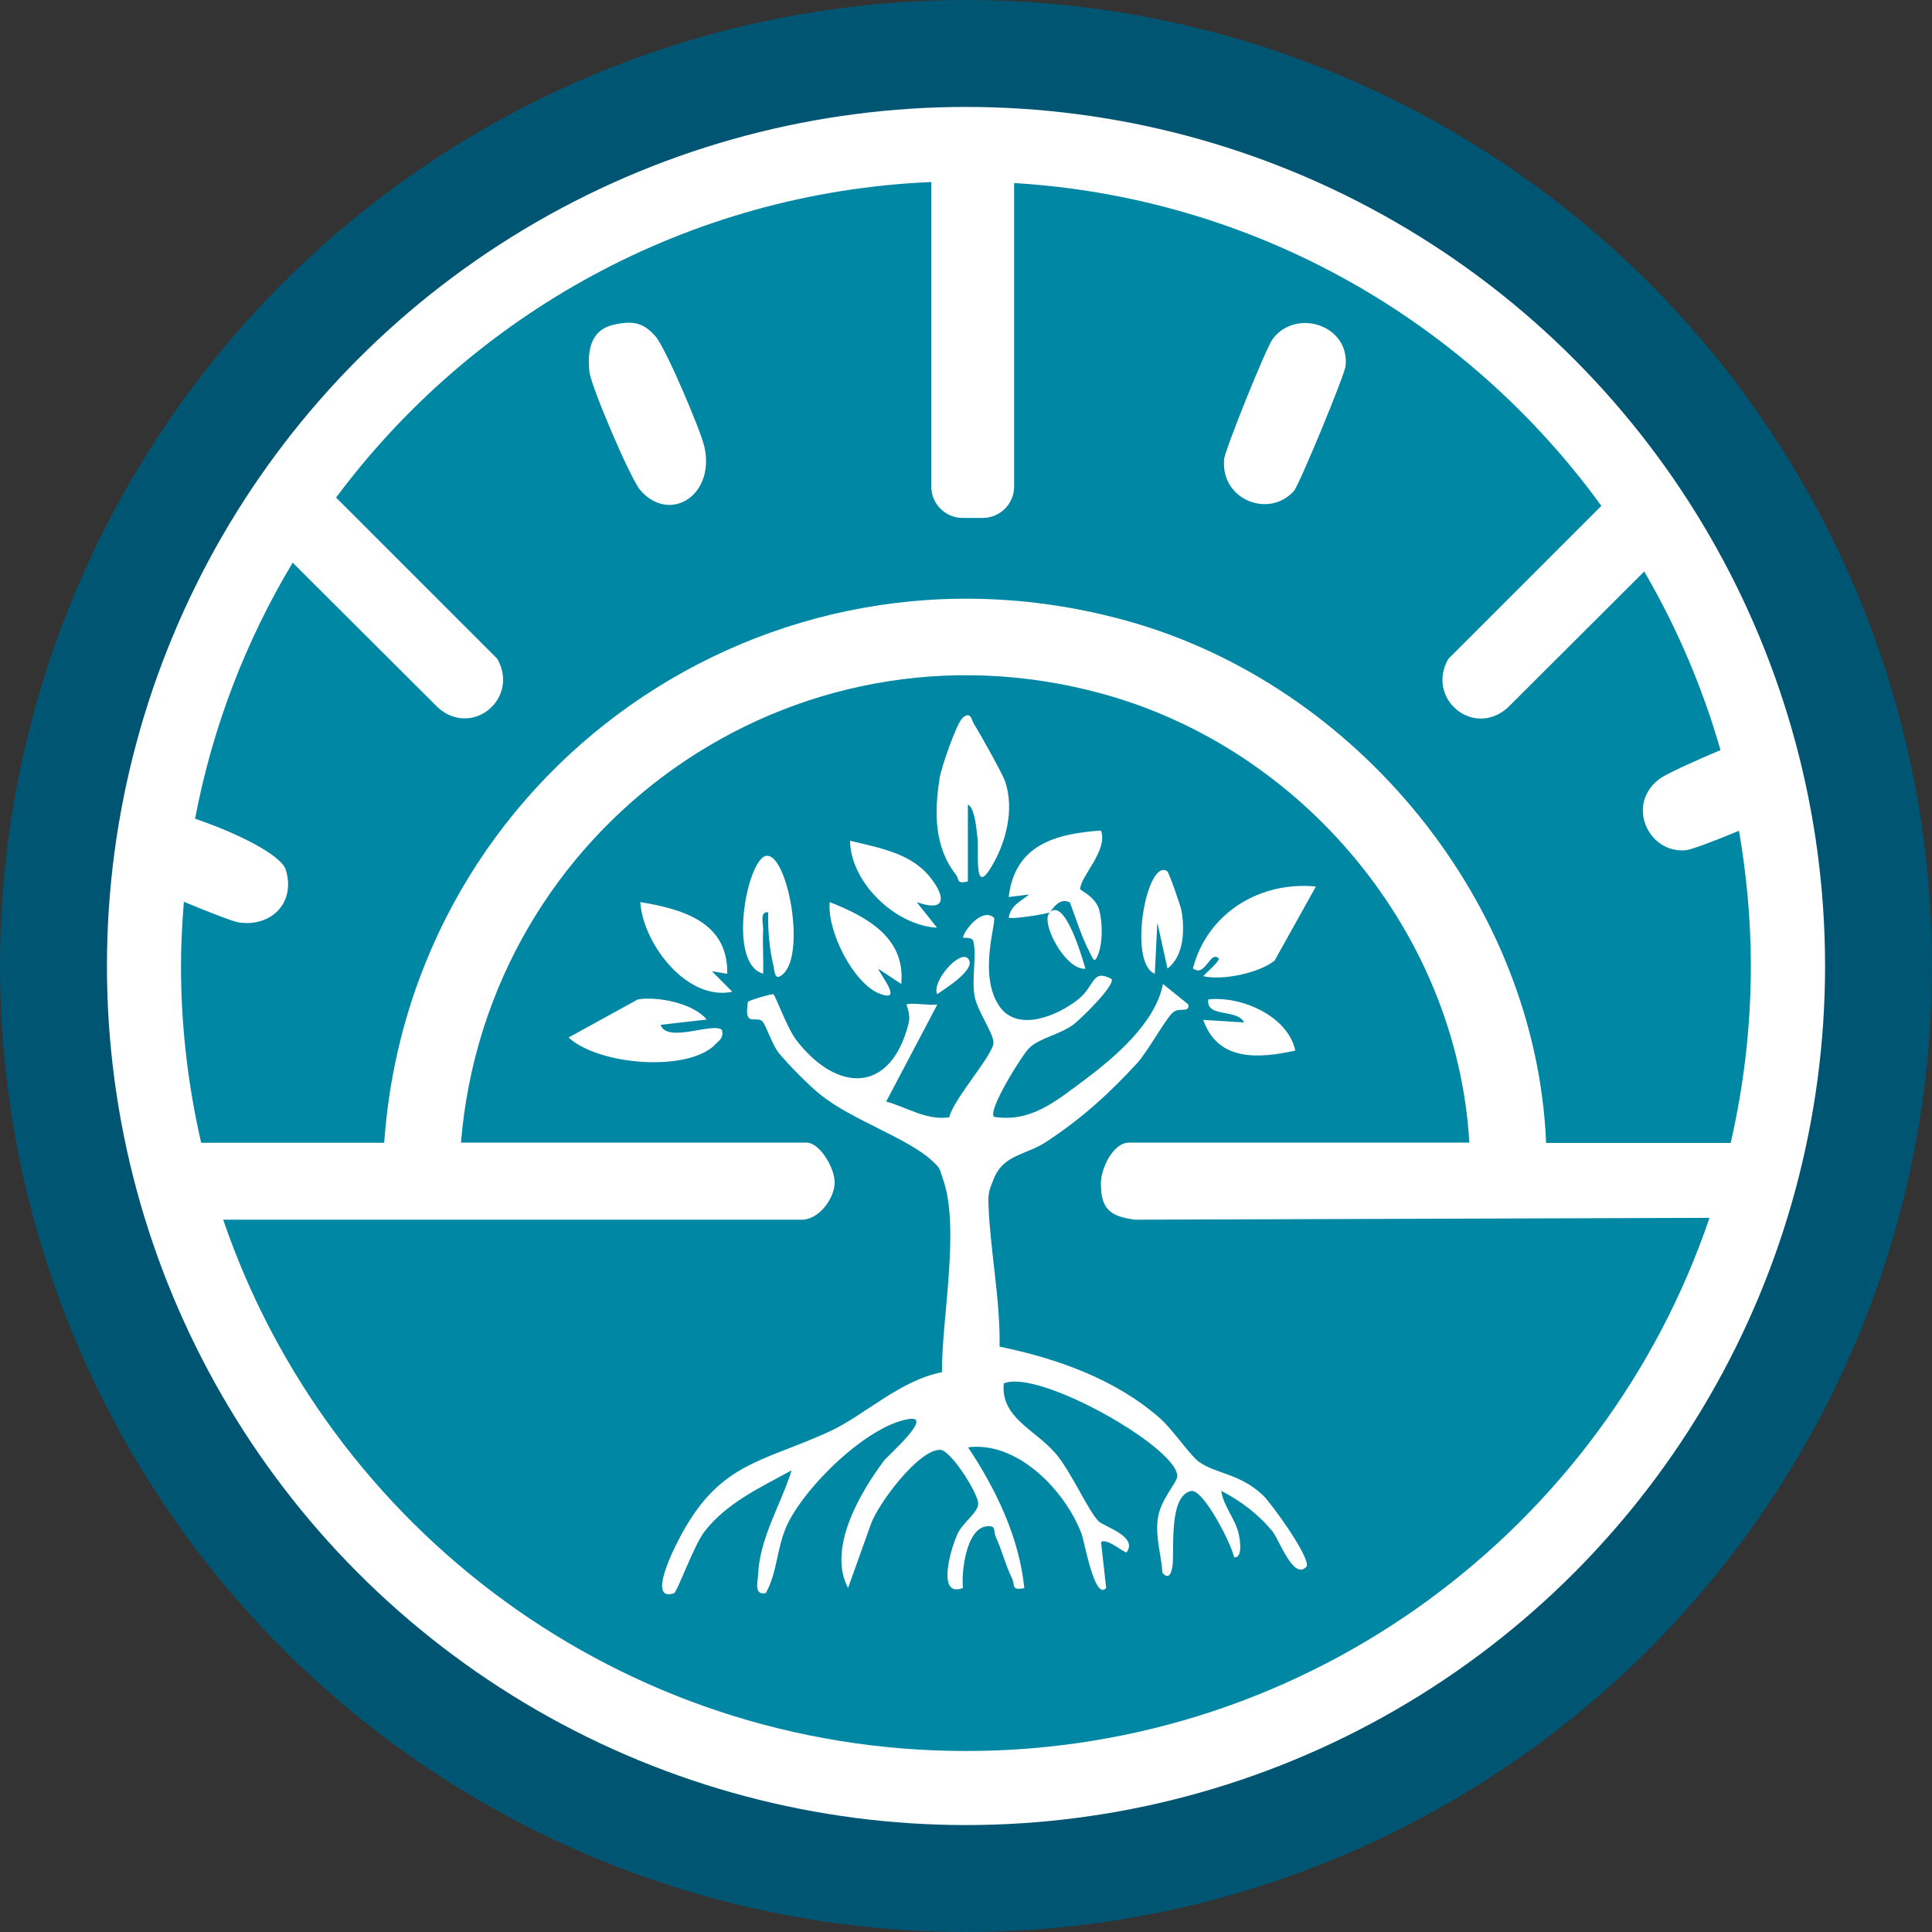
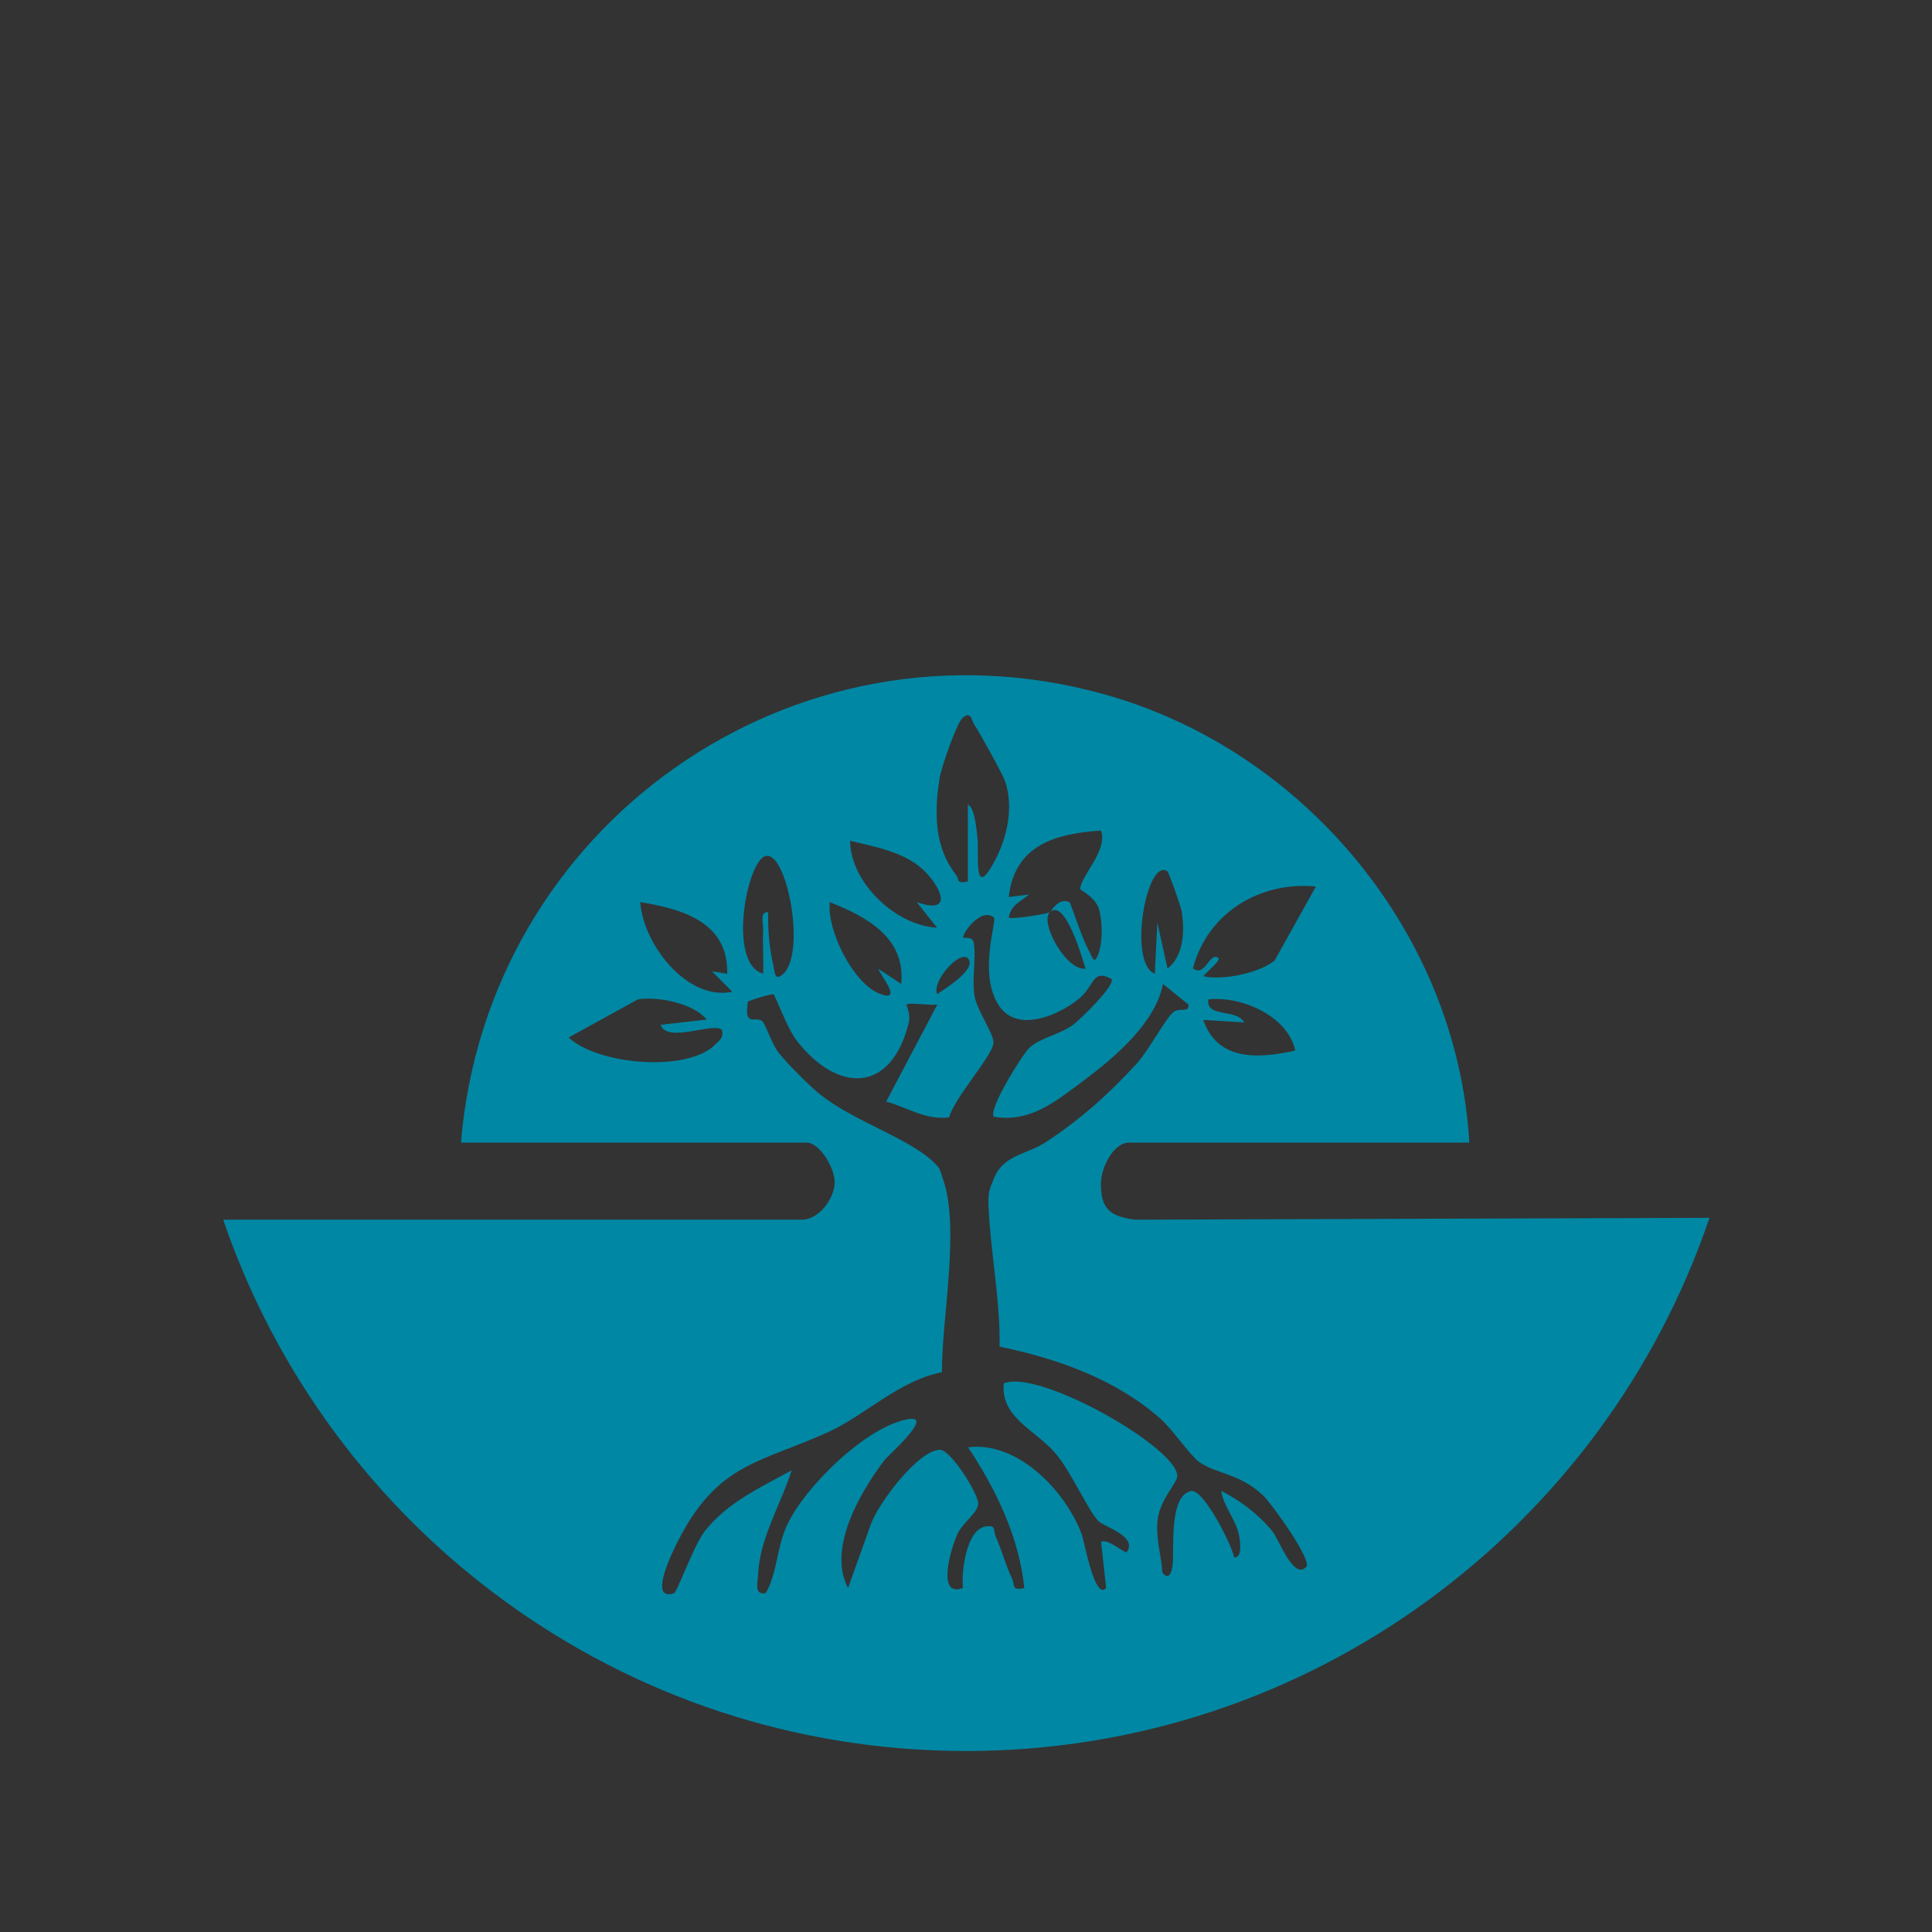
<svg xmlns="http://www.w3.org/2000/svg" id="Layer_2" data-name="Layer 2" viewBox="0 0 114 114">
  <rect x="0" y="0" width="114" height="114" fill="#333333" stroke="none" />
  <defs>
    <style>
      .cls-1 {
        fill: #005572;
      }

      .cls-2 {
        fill: #0087a4;
      }

      .cls-3 {
        fill: #fff;
      }
    </style>
  </defs>
  <g id="Layer_1-2" data-name="Layer 1">
    <g>
-       <circle class="cls-1" cx="57" cy="57" r="57" />
-       <circle class="cls-3" cx="57" cy="57" r="50.69" />
-     </g>
+       </g>
    <g>
-       <path class="cls-2" d="M29.34,38.87c1.33,2.32-1.45,4.68-3.49,2.89l-8.58-8.56c-2.75,4.58-4.73,9.68-5.76,15.11,2.42.82,5.1,2.13,5.36,3.03.58,1.93-.86,3.37-2.78,3.09-.31-.04-1.77-.61-3.24-1.22-.1,1.25-.17,2.52-.17,3.8,0,3.58.42,7.07,1.19,10.42h10.8c1.54-21.87,22.61-36.76,43.92-30.77,13.52,3.8,24.06,16.66,24.64,30.78h10.89c.77-3.35,1.19-6.84,1.19-10.42,0-2.73-.25-5.4-.7-8-1.48.62-2.82,1.12-3.15,1.15-2.2.2-3.57-2.73-1.5-4.24.38-.27,1.99-1.01,3.56-1.67-1.07-3.73-2.59-7.26-4.5-10.54l-8.07,8.05c-2.04,1.79-4.82-.57-3.49-2.89l9.03-9.03c-7.89-10.88-20.4-18.19-34.65-19.05v17.91c0,1.02-.83,1.85-1.85,1.85h-1.19c-1.02,0-1.85-.83-1.85-1.85V10.74c-14.38.62-27.06,7.8-35.12,18.62l9.5,9.5ZM72.22,27.14c.05-.59,2.49-6.62,2.87-7.13,1.37-1.84,4.55-.84,4.31,1.58-.05.53-2.74,7.03-3.05,7.38-1.47,1.64-4.31.52-4.12-1.83ZM36.18,19.17c1.11-.26,1.77-.17,2.51.69.6.7,2.65,5.52,2.87,6.49.66,2.91-2.07,4.56-3.78,2.57-.59-.68-2.9-6.11-3-6.98-.13-1.22.06-2.46,1.4-2.77Z" />
      <path class="cls-2" d="M66.92,71.96c-1.46-.19-1.96-.67-1.96-2.12,0-.92.73-2.42,1.66-2.42h20.08c-.72-12.36-9.81-23.25-21.68-26.49-18.28-5-36.28,7.82-37.82,26.49h20.39c.79,0,1.71,1.56,1.66,2.42-.05.93-.95,2.14-1.95,2.13H13.17c6.22,18.23,23.49,31.35,43.83,31.35s37.67-13.17,43.87-31.46l-33.95.11ZM71,60.18l2.41.15c-.41-.83-2.28-.26-2.11-1.36,1.96-.21,4.69.98,5.13,3.02-2.16.48-4.58.65-5.43-1.81ZM77.64,52.32l-2.43,4.36c-.92.74-3.08,1.19-4.21.92.16-.2,1.04-.93.9-1.06-.51-.46-.78,1.16-1.51.6.85-3.26,3.94-5.15,7.25-4.83ZM68.88,51.42c.1.07.79,2.05.84,2.33.19,1.11.15,2.65-.83,3.4l-.6-2.71-.15,3.02c-1.62-.66-.46-6.93.75-6.04ZM64.96,49c.45,1.17-1.23,2.73-1.22,3.46,0,.09.95.46,1.14,1.3.17.73.19,1.79-.06,2.5-.24.67-.32.32-.53-.08-.48-.92-.79-1.96-1.16-2.93-.68-.36-1.12.57-1.19.59.91-.89,1.92,2.7,2.11,3.32-1.16.12-2.7-2.74-2.11-3.32-.36.12-2.25.42-2.42.3.15-.76.68-.92,1.2-1.36l-1.2.15c.35-3.05,2.73-3.74,5.43-3.92ZM55.43,45.96c.1-.63,1.01-3.3,1.38-3.61.49-.42.52.16.67.39.31.47,1.66,2.9,1.81,3.32.61,1.7.05,3.79-.9,5.26-.92,1.42-.62-1.06-.71-1.84-.05-.44-.15-1.84-.57-2v4.53c-.7.17-.5-.13-.69-.38-1.29-1.63-1.3-3.7-.98-5.67ZM57.11,56.55c.6.62-1.46,1.86-1.81,2.11-.34-.74,1.32-2.62,1.81-2.11ZM54.4,51.25c1.04.94,2,2.79-.31,1.98l1.2,1.51c-2.46-.13-5.11-2.68-5.13-5.13,1.4.34,3.14.65,4.24,1.65ZM48.96,53.23c2.2.87,4.48,2.1,4.22,4.83l-1.36-.9c.15.41,1.52,2.05.05,1.46-1.54-.63-3.08-3.71-2.91-5.39ZM42.16,61.68c-1.69,1.59-6.85,1.16-8.61-.46l4.09-2.25c1.18-.19,3.28.23,4.06,1.19l-2.72.31c.38,1.11,3.09-.17,3.62.3.11.48-.15.62-.45.9ZM37.78,53.23c2.51.41,5.2,1.19,5.13,4.23l-.9-.15,1.2,1.21c-2.65.56-5.25-2.78-5.43-5.28ZM45.18,50.51c1.25-.3,2.39,5.67,1.05,6.94-.52.5-.51-.09-.59-.45-.24-1.02-.34-2.12-.31-3.17-.53-.07-.28.69-.3,1.05-.04.85.03,1.72,0,2.57-2.12-.57-.97-6.67.16-6.95ZM77.04,92.49c-.74.69-1.56-1.63-1.95-2.12-.82-1.01-1.88-1.81-3.03-2.4.14.94.84,1.64,1.04,2.58.06.27.25,1.41-.28,1.34-.14-.75-1.82-4.06-2.54-3.91-1.33.27-.98,3.48-1.09,4.37-.05.44-.22.92-.6.45-.07-1.1-.41-1.99-.28-3.14.13-1.12,1.08-2.1,1.15-2.5.25-1.6-8.14-6.42-10.23-5.53-.2,1.99,1.81,2.72,3.01,4.08.94,1.06,1.98,3.47,2.59,4.06.32.31,2.33.89,1.65,1.82-.08.11-1.16-.87-1.51-.6l.3,2.71c-.68.78-1.28-2.76-1.46-3.22-1-2.59-3.8-5.45-6.69-5.08,1.64,2.45,3.03,5.34,3.32,8.31-.81.15-.52-.17-.74-.61-.36-.73-.59-1.65-.94-2.41-.17-.38.06-.72-.59-.62-1.17.18-1.45,2.71-1.35,3.63-1.57.61-.73-2.31-.32-3.19.32-.69,1.21-1.25,1.22-1.78.01-.6-1.62-3.17-2.24-3.18-1.26-.04-3.67,3.18-4.09,4.38l-1.35,3.77c-1.23-2.31.7-5.62,2.13-7.52.22-.29,2.93-2.66,1.48-2.45-2.49.37-6.24,4.07-7.25,6.35-.58,1.33-.54,2.72-1.21,3.92-.71.15-.48-.62-.46-1.06.09-2.19,1.34-4.14,1.98-6.18-1.84,1.01-3.82,1.91-5.14,3.61-.63.82-1.61,3.57-1.8,3.64-1.59.53-.02-2.59.24-3.09,2.37-4.65,4.89-4.59,8.95-6.46,2.06-.95,4.13-3.01,6.62-3.49-.02-3.16,1.09-8.55.05-11.43-.2-.56-.11-.57-.62-1.04-1.48-1.37-4.73-2.39-6.64-3.94-.68-.55-1.85-1.74-2.41-2.42-.41-.5-.8-1.76-1-1.9-.41-.29-1.07.38-.83-1.12.01-.08,1.44-.5,1.51-.45.12.09.82,2.03,1.36,2.72,2.42,3.12,5.56,3.14,6.61-.99.15-.59-.16-1.1-.11-1.13.19-.13,1.4.08,1.81,0l-3.02,5.73c1.24.34,2.36,1.12,3.72.93.24-1.07,2.58-3.66,2.61-4.39.02-.57-.97-1.89-1.12-2.79-.17-1.02.14-2.46-.07-3.21-.07-.27-.58-.18-.59-.21-.11-.17,1.02-1.83,1.8-1.19.21.17-.97,3.37.34,5.25,1.09,1.55,3.45.53,4.64-.42,1-.79.79-1.82,1.96-1.21.28.34-1.87,2.43-2.26,2.71-.84.6-1.95.77-2.57,1.35-.43.4-2.49,3.71-2.1,4.08,2.17.35,3.66-.93,5.27-2.12,1.84-1.37,4.27-3.43,4.7-5.72l1.5,1.21c.07.55-.54.12-.93.49-.46.43-1.44,2.25-2.09,2.97-1.67,1.82-3.28,3.27-5.34,4.63-1.22.81-2.53.75-3.11,2.17-.29.71-.35.82-.32,1.66.11,2.68.7,5.55.65,8.27,3.4.7,6.87,1.93,9.49,4.25.72.64,1.78,2.2,2.28,2.55,1.01.72,2.39.67,3.77,1.97.5.47,2.95,3.87,2.55,4.24Z" />
    </g>
  </g>
</svg>